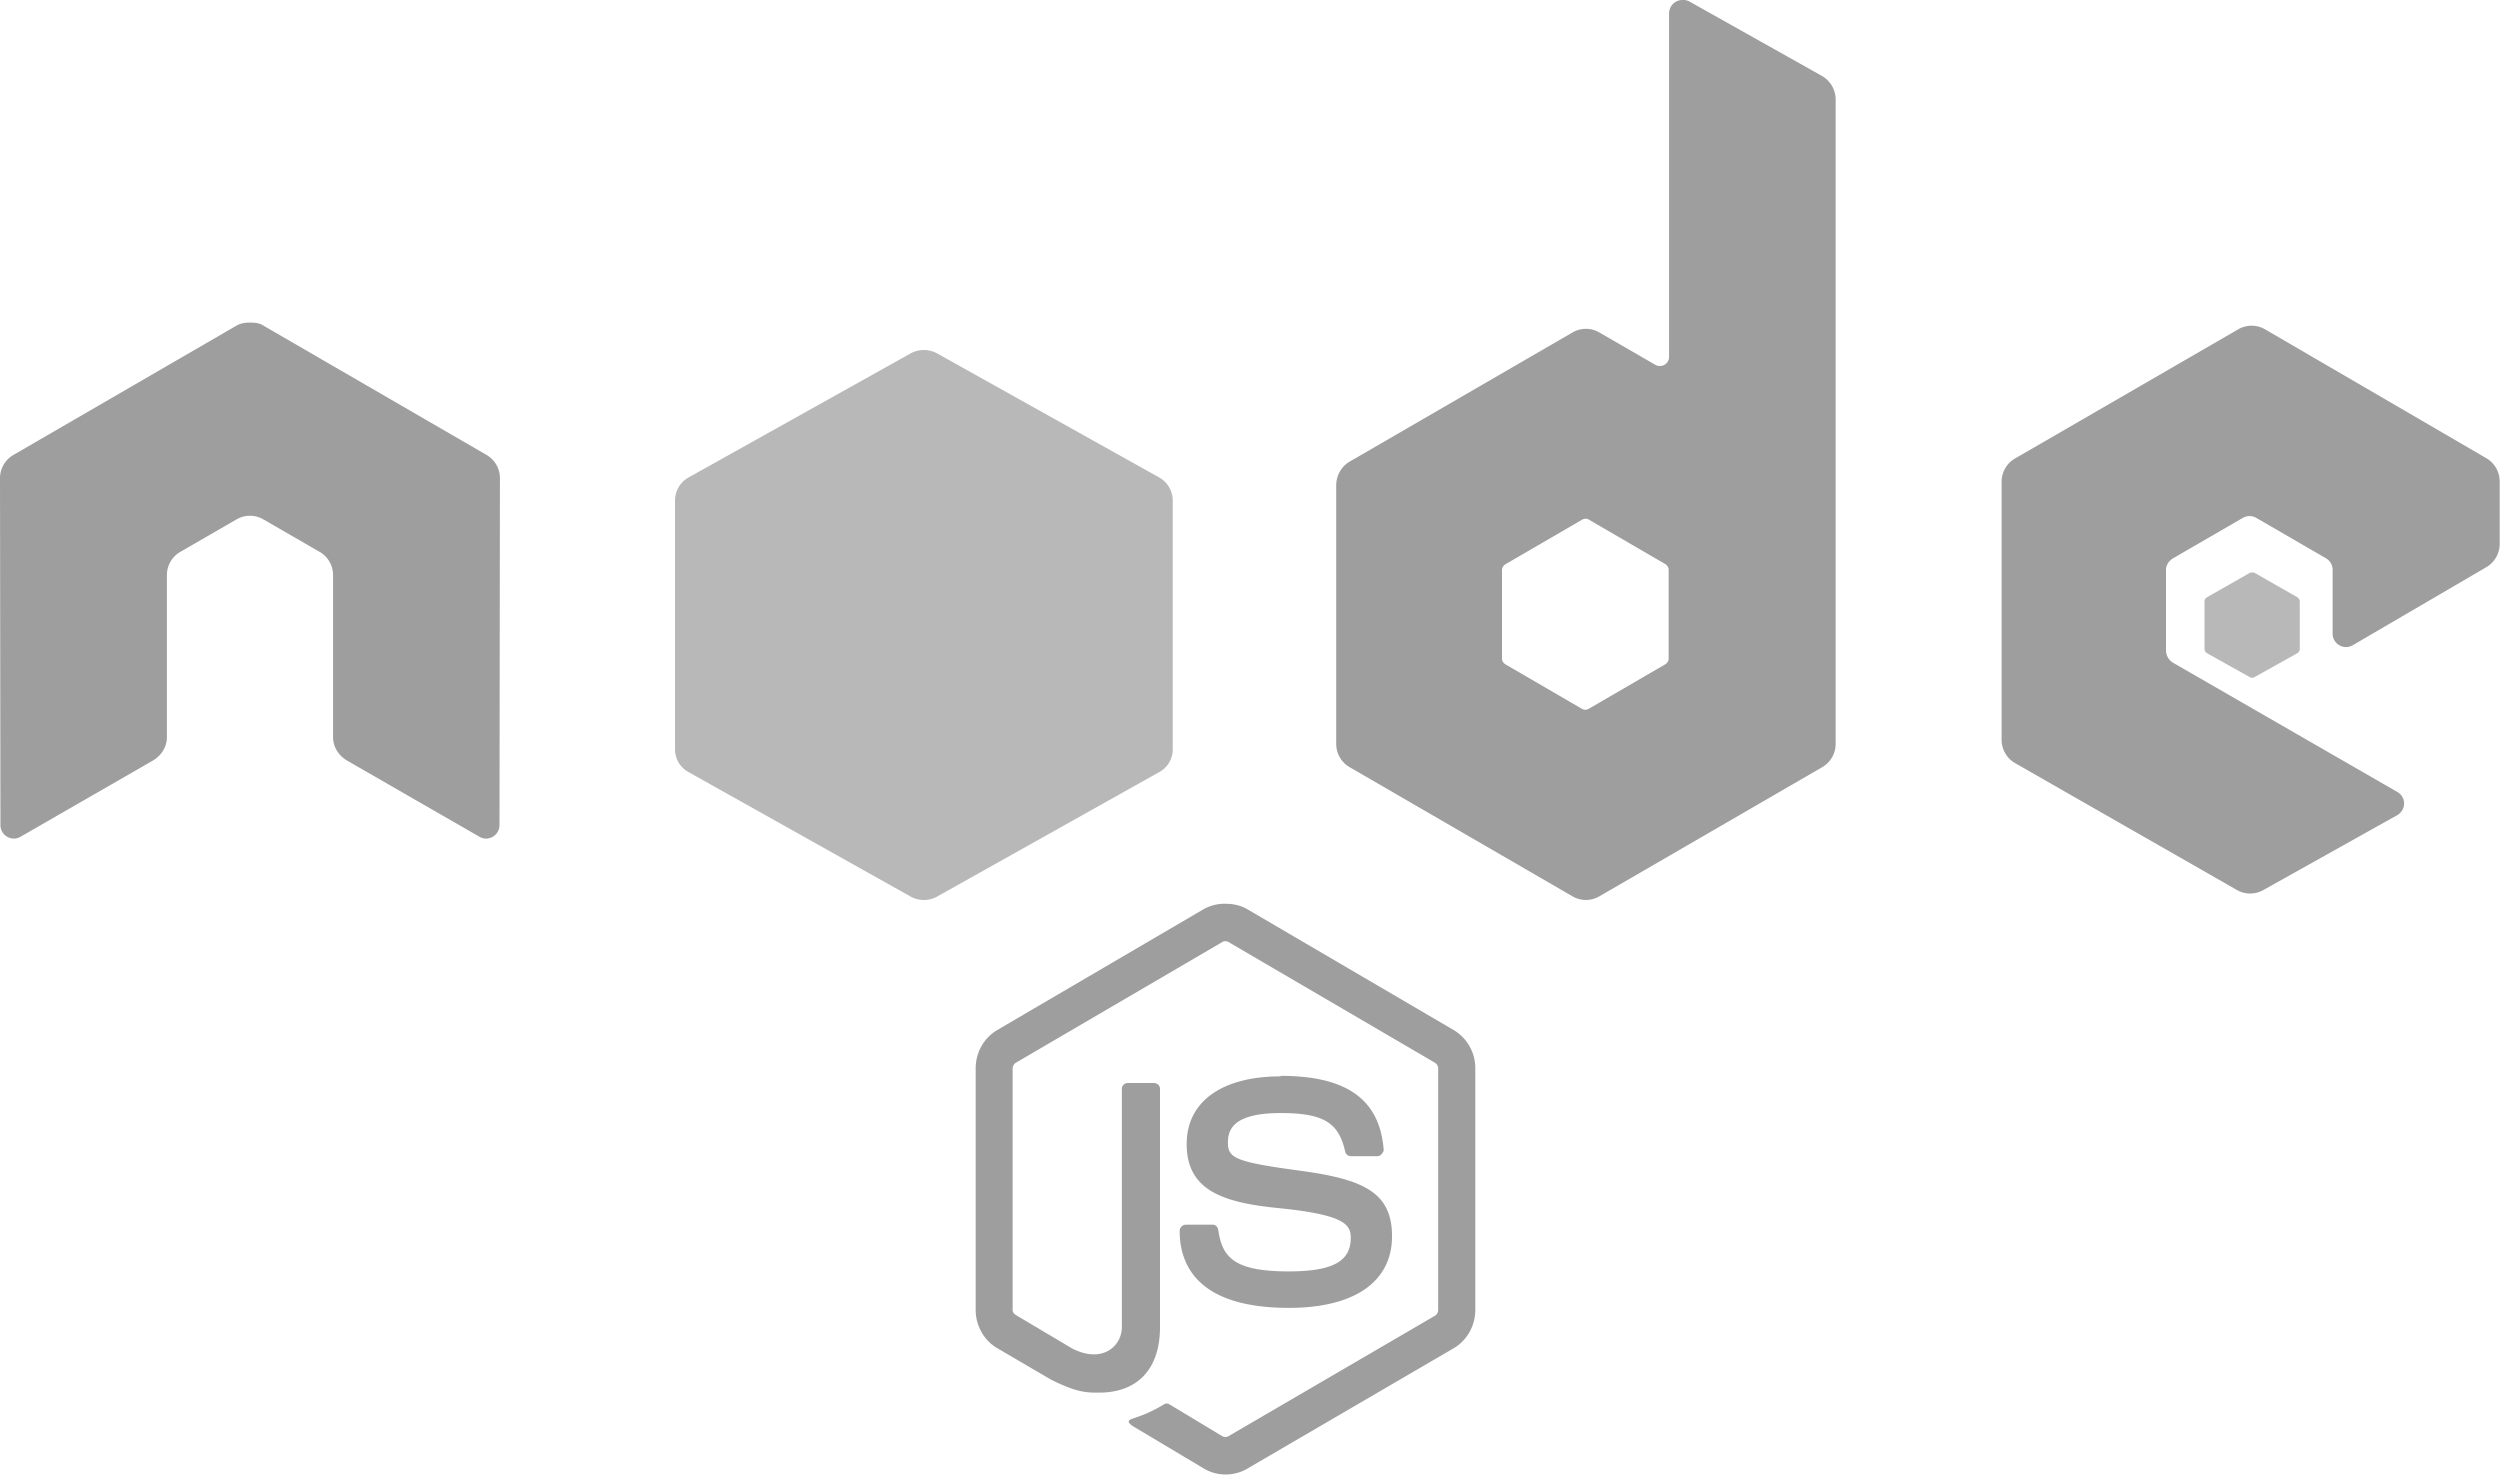
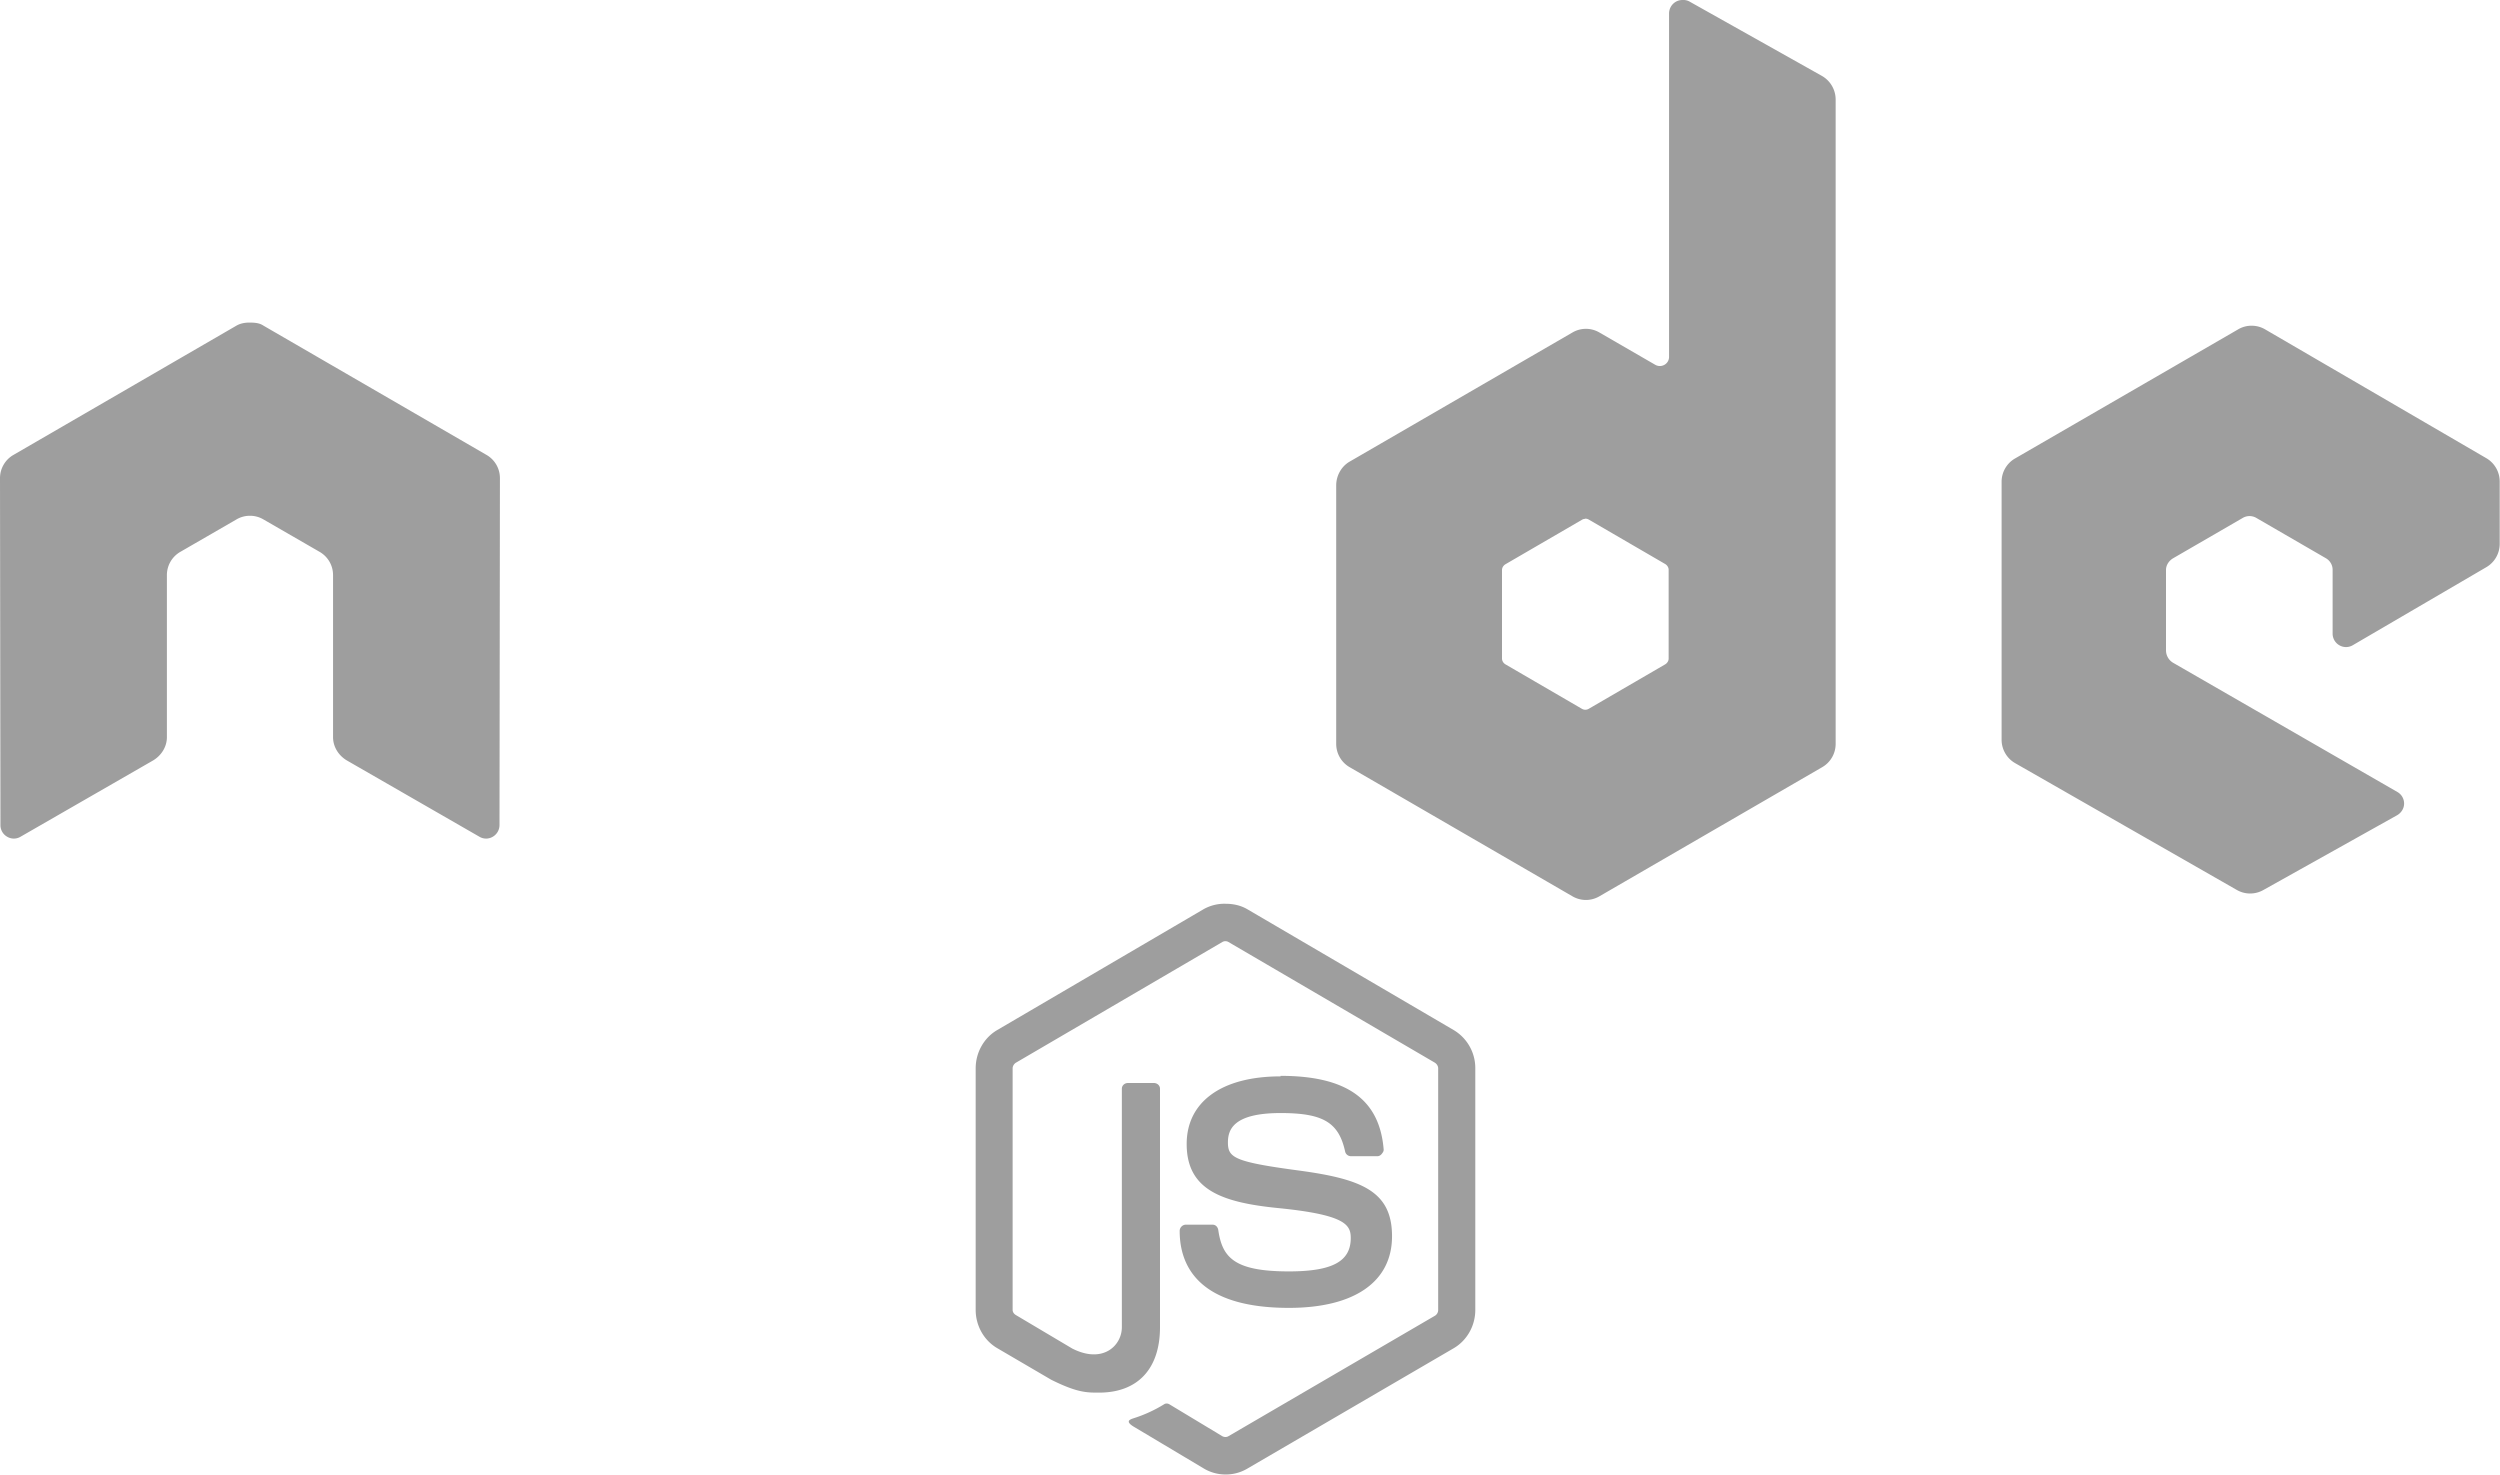
<svg xmlns="http://www.w3.org/2000/svg" width="100" height="59">
  <path d="M49.012 36.15a1.71 1.71 0 0 0-.86.213l-8.265 4.84c-.535.313-.86.903-.86 1.53v9.662c0 .627.325 1.217.86 1.53l2.16 1.264c1.05.524 1.435.516 1.913.516 1.553 0 2.44-.955 2.44-2.616V43.55c0-.135-.115-.23-.246-.23H45.12c-.133 0-.246.096-.246.23v9.538c0 .736-.756 1.476-1.983.854l-2.246-1.334c-.08-.044-.14-.12-.14-.213v-9.662c0-.092.06-.185.14-.23l8.248-4.822a.24.24 0 0 1 .246 0l8.248 4.822c.08.048.14.137.14.23v9.662a.27.27 0 0 1-.123.231l-8.266 4.822c-.07.043-.168.043-.246 0l-2.123-1.28c-.066-.036-.145-.036-.2 0a5.43 5.43 0 0 1-1.246.569c-.135.048-.34.122.07.356l2.773 1.655a1.69 1.69 0 0 0 .86.231c.302.002.6-.078.86-.23l8.266-4.822c.535-.315.86-.903.86-1.53v-9.662a1.77 1.77 0 0 0-.86-1.53l-8.266-4.84c-.26-.15-.556-.214-.86-.214zm2.21 6.905c-2.354 0-3.755 1.016-3.755 2.705 0 1.832 1.4 2.336 3.65 2.562 2.702.268 2.913.67 2.913 1.2 0 .936-.736 1.334-2.474 1.334-2.185 0-2.665-.553-2.825-1.655-.02-.118-.1-.214-.228-.214h-1.07c-.132 0-.246.115-.246.25 0 1.4.757 3.078 4.37 3.078 2.615 0 4.124-1.04 4.124-2.865 0-1.808-1.22-2.293-3.756-2.633-2.563-.344-2.808-.512-2.808-1.12 0-.503.207-1.175 2.106-1.175 1.696 0 2.323.37 2.58 1.53a.24.24 0 0 0 .228.196h1.07c.066 0 .13-.04.175-.1s.077-.1.07-.178c-.166-1.997-1.48-2.936-4.124-2.936zM67.298 0a.54.54 0 0 0-.268.072c-.165.097-.267.274-.268.467v13.728a.36.36 0 0 1-.18.323.37.37 0 0 1-.375 0l-2.234-1.292c-.332-.193-.74-.193-1.072 0l-8.917 5.168c-.333.193-.536.565-.536.95v10.337c0 .386.203.74.536.933l8.917 5.168c.332.193.74.193 1.072 0l8.917-5.168c.332-.192.537-.548.536-.933V3.984a1.09 1.09 0 0 0-.554-.95L67.566.054A.52.52 0 0 0 67.298 0zM9.936 12.903c-.17.007-.33.037-.482.125l-8.918 5.17c-.333.192-.537.548-.536.933l.018 13.872a.53.53 0 0 0 .268.466.52.52 0 0 0 .536 0l5.3-3.05c.335-.2.554-.548.554-.933v-6.478a1.07 1.07 0 0 1 .536-.933l2.25-1.3a1.05 1.05 0 0 1 .536-.144 1.05 1.05 0 0 1 .536.144l2.252 1.3a1.07 1.07 0 0 1 .536.933v6.478c0 .386.22.736.554.933l5.3 3.05a.52.52 0 0 0 .536 0 .54.54 0 0 0 .268-.467l.017-13.872a1.07 1.07 0 0 0-.536-.933l-8.917-5.168c-.15-.1-.3-.118-.482-.125h-.107zm80.13.125c-.186 0-.37.047-.536.144L80.6 18.34c-.332.192-.537.548-.536.933V29.6a1.08 1.08 0 0 0 .554.933l8.846 5.06a1.07 1.07 0 0 0 1.054.017l5.36-2.997c.17-.095.285-.272.286-.466a.53.53 0 0 0-.268-.467l-8.97-5.168a.58.58 0 0 1-.286-.485v-3.23c0-.193.12-.37.286-.467l2.788-1.615c.166-.096.37-.096.536 0l2.787 1.615c.166.096.27.274.268.466v2.548c-.001.193.102.37.268.466a.53.53 0 0 0 .536 0l5.343-3.122a1.08 1.08 0 0 0 .536-.933V19.26a1.08 1.08 0 0 0-.536-.933L90.6 13.172a1.06 1.06 0 0 0-.536-.143zm-26.662 7.717c.047 0 .1.01.143.036l3.056 1.777c.083.048.143.137.143.233v3.553c0 .097-.06.185-.143.233l-3.056 1.777a.27.27 0 0 1-.268 0l-3.056-1.777c-.083-.048-.143-.137-.143-.233V22.8c0-.096.06-.185.143-.233l3.056-1.776a.24.24 0 0 1 .125-.036z" fill="#9e9e9e" />
-   <path fill="#b8b8b8" d="M36.955 14a1.09 1.09 0 0 0-.534.138l-8.886 4.964c-.332.186-.534.544-.534.917v9.962a1.03 1.03 0 0 0 .534.899l8.886 4.98a1.09 1.09 0 0 0 1.068 0l8.886-4.98a1.03 1.03 0 0 0 .534-.899V20.02c0-.373-.202-.73-.534-.917l-8.886-4.964a1.09 1.09 0 0 0-.534-.138zm53.14 8.9c-.035 0-.075 0-.107.017l-1.7.968c-.065.035-.106.1-.107.173v1.902c0 .072.043.137.107.173l1.7.95a.19.19 0 0 0 .196 0l1.7-.95c.065-.035.105-.1.107-.173v-1.903c-.002-.072-.042-.138-.107-.173l-1.7-.97c-.032-.018-.053-.017-.09-.017z" />
</svg>